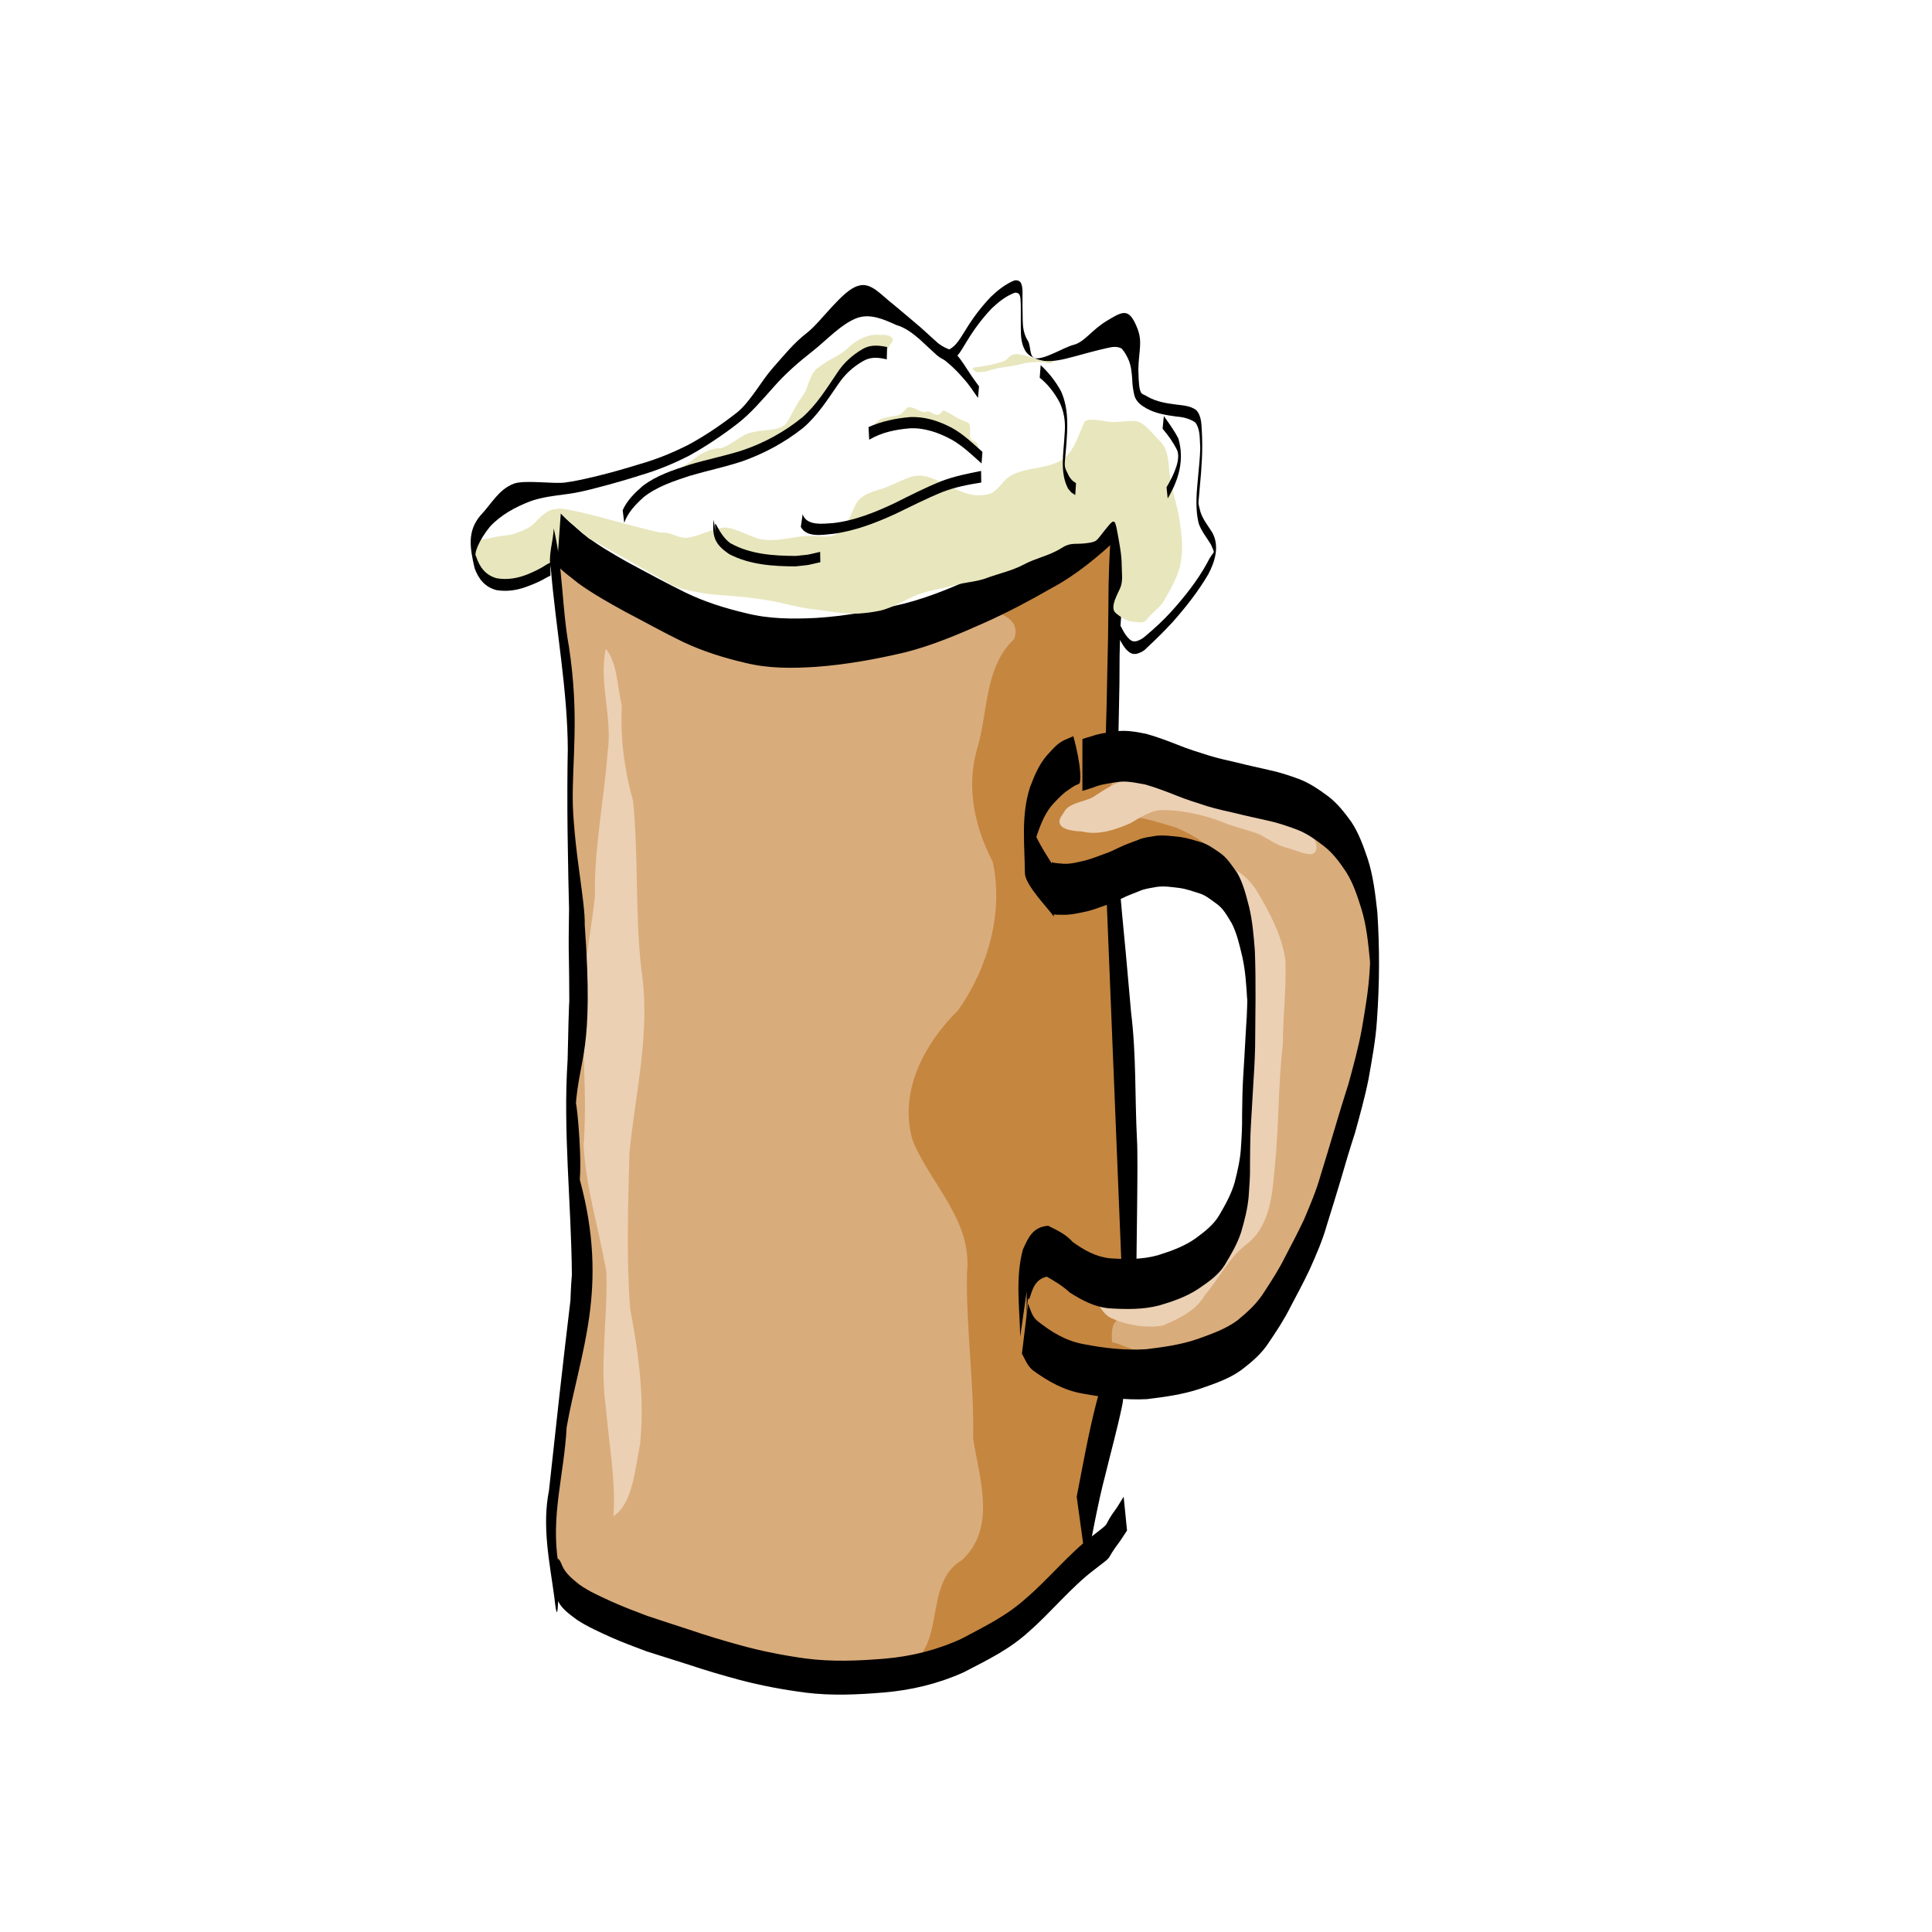
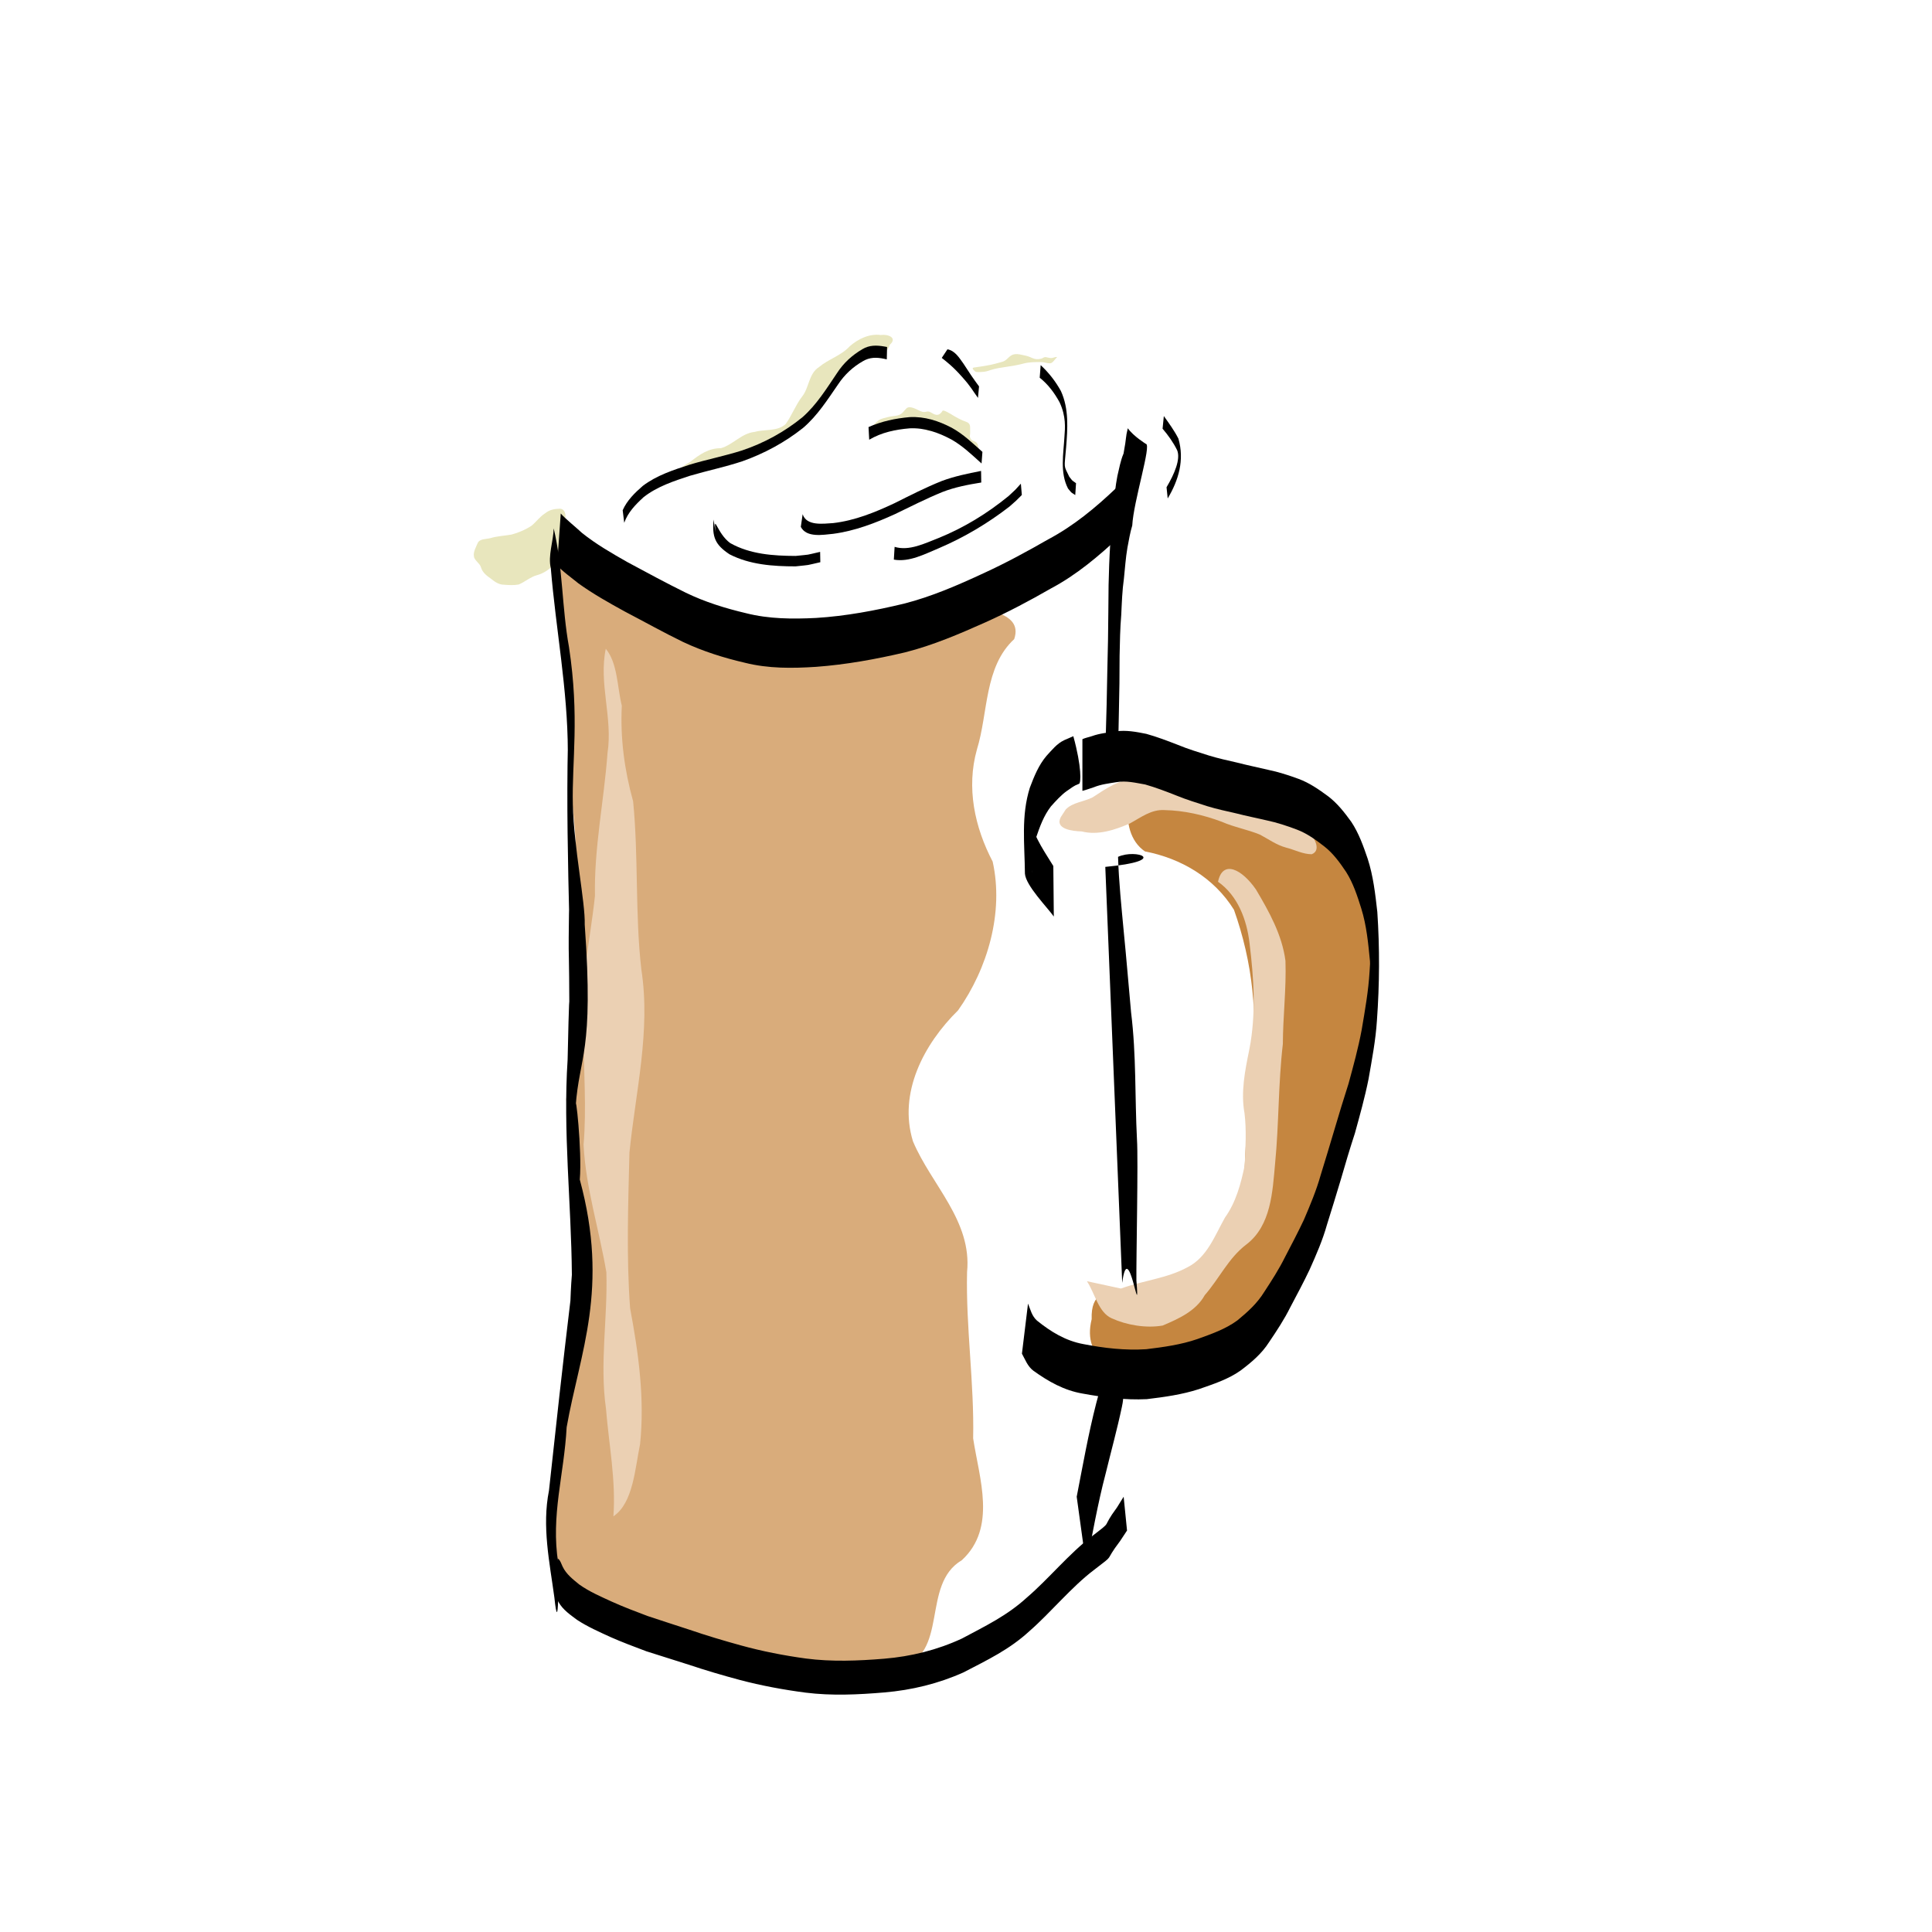
<svg xmlns="http://www.w3.org/2000/svg" xmlns:ns1="http://sodipodi.sourceforge.net/DTD/sodipodi-0.dtd" xmlns:ns2="http://www.inkscape.org/namespaces/inkscape" id="svg2" ns1:docname="OldLink_biere.svg.svg" ns1:modified="true" viewBox="0 0 200 200" ns1:version="0.32" version="1.0" ns2:output_extension="org.inkscape.output.svg.inkscape" ns2:version="0.44+devel" ns1:docbase="C:\Documents and Settings\Molumen\Desktop">
  <ns1:namedview id="base" bordercolor="#666666" ns2:pageshadow="2" ns2:window-y="73" pagecolor="#ffffff" ns2:window-height="998" ns2:zoom="0.98994949" ns2:window-x="190" borderopacity="1.0" ns2:current-layer="layer2" ns2:cx="225.65542" ns2:cy="66.75927" ns2:window-width="1280" ns2:pageopacity="0.0" ns2:document-units="px" />
  <g id="layer2" ns2:label="Encrage" ns2:groupmode="layer" transform="translate(-269.89 -218.93)">
-     <path id="path2898" ns1:nodetypes="ccccccccccccccccccccsssssssss" style="fill-rule:evenodd;stroke-width:0;fill:#c58640" d="m385.79 322.22c0.1 8.04 0.24 21.29 0.93 29.31-0.59 6.26-1.7 12.5-3.16 18.62-2.02 3.37-0.71 7.32-1.87 10.44-2.6 4.34-7.65 5.99-10.75 9.74-5.66 0.91-11.25 2.67-17.01 2.49-4.8-0.95-10-1.23-14.5-3.49-4.63-0.86-9.81-2.99-11.8-7.59-1.63-5.62 0.99-11.42 0.76-17.14 0.84-4.17 1.68-8.3 1.24-12.59 0.62-7.78-1.13-15.53-0.29-23.31 0.64-5.24 1.46-10.63 0.32-15.87-1.17-7.75-0.29-15.64-0.68-23.44-0.34-4.19-1.39-8.31-1.21-12.56 1.18 0.3 2.48-0.55 3.54 0.31 4.16 2.75 8.7 4.7 13.65 5.41 4.49 0.43 8.84 5.43 13.15 3.45 4.97-0.64 10.07-1.61 14.45-4.16 4.87-1.83 8.06-5.87 12.26-8.62 0.74 2.88-0.52 7.92 0.07 11.62 0.94 6.57-0.23 5.8 0.54 12.36 1.73 0 3.32 0.44 4.99 0.77 0.25 0.05 0.5 0.1 0.75 0.16 1.27 0.25 0.61 2.71 0.5 3.65-0.19 1.7-0.4 2.24 1.27 2.84 1.48 0.54-0.24 2.42-0.75 3.18-0.53 0.79-1.01 1.09-1.86 1.51-1.13 0.56-2.22-0.27-3.18 0.55-0.92 0.8-0.92 1.77-2.07 1.66" />
    <path id="path3786" style="fill-rule:evenodd;stroke-width:0;fill:#d9ac7b" d="m374.88 285.09c-3.12 2.89-2.68 7.62-3.86 11.43-1.11 3.95-0.24 8.03 1.63 11.6 1.17 5.26-0.51 11.06-3.58 15.4-3.53 3.47-6.22 8.53-4.67 13.56 1.89 4.5 6.13 8.22 5.6 13.54-0.13 5.75 0.75 11.45 0.63 17.21 0.63 4.15 2.47 9.25-1.17 12.61-4.3 2.54-1.21 9.77-6.52 11.18-4.39 0.3-8.79 0.13-13.24 0.4-4.06-1.85-9.13-0.82-12.61-3.82-4.24-0.23-9.4-1.48-9.53-6.86-1.2-5.37 1-10.66 0.44-16.09 0.45-5.11 2.01-10.04 1.93-15.21-0.23-5.79-1.06-11.55-1.42-17.32 0.47-4.18 1.8-8.31 1.18-12.57-0.21-4.51 0.41-9.02-0.2-13.53-0.08-4.01-1.13-7.95-0.43-11.95-0.35-4.99-0.7-9.98-1.37-14.94-1.22-5.78 5.13-4.02 7.12-0.65 4.78-0.3 6.78 4.89 11.43 4.7 4.03 0.44 7.81 1.84 11.7-0.17 4.36 1.44 7.74-1.68 11.41-2.48 1.73 1.03 6.56 0.91 5.53 3.96" />
    <path id="path3789" style="fill-rule:evenodd;stroke-width:0;fill:#ebd0b3" d="m332.6 286.09c-0.75 3.6 0.74 7.16 0.18 10.79-0.36 4.93-1.4 9.82-1.3 14.79-0.5 4.72-1.64 9.4-1.17 14.17-0.02 3.88 0.32 7.74-0.01 11.6 0.23 4.49 1.62 8.79 2.36 13.19 0.15 4.7-0.71 9.41-0.04 14.12 0.3 3.71 1.04 7.42 0.77 11.15 2.06-1.38 2.24-5 2.76-7.47 0.49-4.72-0.16-9.42-1.03-14.06-0.4-5.36-0.2-10.76-0.07-16.12 0.63-6.31 2.22-12.61 1.23-18.97-0.66-5.78-0.28-11.63-0.85-17.4-0.9-3.24-1.34-6.53-1.17-9.9-0.48-1.89-0.42-4.4-1.66-5.89z" />
    <path id="path3792" ns1:nodetypes="cccccccccccccccccc" style="fill-rule:evenodd;stroke-width:0;fill:#c58640" d="m390.12 298.22c-3.66 0.57-4.77 6.79-1.7 8.85 3.69 0.71 7.13 2.69 9.21 6.04 1.91 5.37 2.6 11.21 1.7 16.85-0.4 4.47-0.48 8.97-0.83 13.43-1.6 3.16-3.35 6.84-6.73 8.4-2.7 2.78-9.06-1.78-8.87 3.7-1.06 4.23 2.74 5.96 6.34 4.81 3.46 0.11 6.45-2.08 9.56-3.31 2.96-3.02 4.93-6.84 6.91-10.53 1.99-4.1 2.45-8.69 4.05-12.93 0.73-3.84 2.09-7.24 2.42-11.13 0.18-3.56-0.63-7.05-0.94-10.57-0.79-4.31-3.47-8.87-8.04-9.87-3.95-1.13-8.2-1.07-11.99-2.76l-0.56-0.47-0.53-0.51z" />
-     <path id="path4680" ns1:nodetypes="ccccccccccccccccccccc" style="fill-rule:evenodd;stroke-width:0;fill:#d9ac7b" d="m388.19 298.07c-2.49 0.13-5.06 3.67-3.86 5.85 2.18-1.14 5.25 0.11 7.32 0.68 4.01 1.73 5.81 3.98 6.85 8.13 0.65 2.92 1.3 5.88 1.39 8.88 0.19 2.37-0.29 4.66-0.62 6.98 0.05 3.97-0.37 7.93-0.98 11.85-0.72 2.16-0.75 4.52-1.88 6.55-0.75 2.06-2.47 3.55-4.54 4.19-1.99 1.26-5.08 1.3-6.06 3.74-0.1 1.03-1.01 0.45-0.79 2.95 1.43 0.32 5.07 2.29 7.79 1.69 2.49-0.82 4.64-2.41 6.24-4.5 1.75-1.47 2.69-3.56 4.06-5.33 2.72-2.92 4.59-6.56 5.55-10.43 2.02-5.19 2.61-10.8 3.55-16.25 0.13-3.12 0.9-6.39-0.47-9.35-0.39-2.08-0.41-4.32-1.85-6.04-1.16-2.32-2.99-4.24-5.55-5.01-2.98-1.28-6.12-2.12-9.32-2.62-2.28-0.66-4.59-1.18-6.83-1.96z" />
    <path id="path5568" ns1:nodetypes="ccsccccccccccs" style="fill-rule:evenodd;stroke-width:0;fill:#ebd0b3" d="m380.22 302.72c0.7-0.73 1.88-0.79 2.78-1.25 1.35-0.88 2.75-1.88 4.44-1.92 1.18-0.03 2.36 0.21 3.55 0.22 2.83 0.35 5.65 0.91 8.32 1.91 1.99 0.95 3.99 1.93 5.84 3.14 0.64 0.53 1.66 2.1 0.53 2.54-0.92 0-1.78-0.47-2.67-0.69-0.98-0.27-1.79-0.86-2.67-1.33-1.29-0.54-2.68-0.77-3.97-1.34-1.89-0.71-3.91-1.17-5.93-1.21-1.36-0.09-2.46 0.77-3.58 1.38-1.55 0.67-3.29 1.26-4.99 0.83-0.94-0.03-2.82-0.23-2.17-1.48" />
    <path id="path5570" ns1:nodetypes="cscccsccccccccccc" style="fill-rule:evenodd;stroke-width:0;fill:#ebd0b3" d="m382.41 351.56c0.84 1.28 1.18 3.22 2.56 3.84 1.54 0.7 3.55 1.05 5.28 0.75 1.66-0.71 3.44-1.5 4.36-3.15 1.49-1.7 2.46-3.85 4.3-5.24 2.57-1.96 2.71-5.46 2.98-8.41 0.4-4.11 0.32-8.24 0.8-12.34 0.01-2.87 0.37-5.75 0.27-8.62-0.35-2.69-1.7-5.1-3.06-7.39-1.44-2.08-3.44-3.12-3.92-0.79 2.05 1.44 2.98 3.94 3.26 6.35 0.45 3.65 0.69 7.38-0.02 11.01-0.44 2.15-0.9 4.41-0.5 6.59 0.22 1.8 0.1 3.61 0.02 5.41-0.39 1.89-0.9 3.81-2.04 5.4-1.06 1.87-1.84 4.12-3.89 5.15-2.13 1.16-4.62 1.37-6.88 2.2" />
    <path id="path8238" ns1:nodetypes="ccccsscccccsccccsccc" style="fill-rule:evenodd;stroke-width:0;fill:#e8e6bd" d="m327.84 271.59c-0.58 0.02-1.05 0.1-1.54 0.49-0.53 0.34-0.9 0.87-1.38 1.27-0.64 0.42-1.36 0.73-2.09 0.92-0.73 0.13-1.47 0.15-2.18 0.37-0.42 0.11-1.12 0.05-1.31 0.51-0.16 0.37-0.48 0.95-0.39 1.35 0 0.41 0.64 0.76 0.73 1.16 0.15 0.53 0.59 0.87 1.02 1.17 0.39 0.31 0.82 0.63 1.36 0.63 0.5 0.04 1.02 0.07 1.52-0.02 0.66-0.27 1.2-0.78 1.9-0.97 0.56-0.15 1.08-0.46 1.5-0.85 0.34-0.35 0.2-0.88 0.28-1.32-0.06-0.34 0.1-0.46 0.24-0.1 0.22 0.26 0.31 0.8 0.7 0.81 0.35-0.24 0.55-0.67 0.6-1.08 0.06-0.62 0.02-1.26-0.18-1.85-0.08-0.49-0.18-0.98-0.21-1.48 0.07-0.4-0.03-0.99-0.57-1.01z" />
    <path id="path2858" ns1:nodetypes="cczccccccccccccccccc" style="fill:#000000" d="m327.21 273.63c0.95 4 0.84 8.21 1.58 12.27 1.11 7.3 0.29 11.83 0.4 16.34 0.11 4.5 1.3 10.12 1.23 12.4 0.96 13.41-0.57 13.53-0.94 18.86-0.05-2 0.68 4.49 0.43 7.54 3.07 11.33 0.01 17.87-1.36 25.63-0.26 4.93-1.66 9.13-0.87 14.07 0.03 1.54 0.06 7.93-0.4 3.57-0.5-3.68-1.3-7.36-0.56-11.08 0.71-6.56 1.43-13.12 2.22-19.66 0.1-2.82 0.3-4.09 0.15-2.69-0.06-7.42-0.93-14.83-0.44-22.26 0.04-1.53 0.14-6.92 0.2-5.97-0.03 4-0.02-3.01-0.07-4.51-0.07-1.95 0.08-9.06 0.05-3.73-0.15-6.17-0.29-12.35-0.15-18.53 0 1.94 0.01 3.9-0.01 0.8-0.01-6.36-1.24-12.62-1.76-18.93-0.31-1.29 0.26-2.77 0.3-4.12z" />
-     <path id="path2862" ns1:nodetypes="cscccccssccccccccccsccccccccc" style="fill:#000000" d="m327.62 380.26c0.28 0.18 0.37 0.55 0.51 0.84 0.38 0.8 1.07 1.32 1.73 1.86 1.04 0.74 2.21 1.24 3.36 1.77 1.22 0.55 2.46 1.02 3.71 1.49 1.44 0.49 2.9 0.94 4.34 1.42 1.75 0.6 3.53 1.13 5.31 1.62 2.21 0.61 4.47 1.05 6.74 1.36 2.69 0.35 5.4 0.24 8.09 0.02 2.8-0.23 5.52-0.91 8.06-2.09 2.49-1.33 4.67-2.37 6.73-4.25 2.22-1.9 4.39-4.57 6.72-6.33 2.34-1.81 0.84-0.61 2.6-2.99l0.69-1.11 0.35 3.5c-0.24 0.36-0.48 0.73-0.72 1.09-1.8 2.37-0.34 1.17-2.7 2.99-2.32 1.75-4.49 4.42-6.68 6.33-2.08 1.91-4.3 2.96-6.84 4.28-2.59 1.16-5.35 1.83-8.18 2.07-2.72 0.23-5.45 0.36-8.16 0.02-2.29-0.3-4.56-0.72-6.8-1.31-1.79-0.48-3.56-1-5.32-1.59-1.45-0.47-2.91-0.91-4.36-1.38-1.25-0.47-2.51-0.94-3.73-1.48-1.17-0.54-2.36-1.06-3.44-1.77-0.71-0.53-1.45-1.03-1.9-1.81-0.12-0.23-0.36-0.52-0.32-0.77l0.21-3.78z" />
+     <path id="path2862" ns1:nodetypes="cscccccssccccccccccsccccccccc" style="fill:#000000" d="m327.62 380.26c0.28 0.18 0.37 0.55 0.51 0.84 0.38 0.8 1.07 1.32 1.73 1.86 1.04 0.74 2.21 1.24 3.36 1.77 1.22 0.55 2.46 1.02 3.71 1.49 1.44 0.49 2.9 0.94 4.34 1.42 1.75 0.6 3.53 1.13 5.31 1.62 2.21 0.61 4.47 1.05 6.74 1.36 2.69 0.35 5.4 0.24 8.09 0.02 2.8-0.23 5.52-0.91 8.06-2.09 2.49-1.33 4.67-2.37 6.73-4.25 2.22-1.9 4.39-4.57 6.72-6.33 2.34-1.81 0.84-0.61 2.6-2.99l0.69-1.11 0.35 3.5c-0.24 0.36-0.48 0.73-0.72 1.09-1.8 2.37-0.34 1.17-2.7 2.99-2.32 1.75-4.49 4.42-6.68 6.33-2.08 1.91-4.3 2.96-6.84 4.28-2.59 1.16-5.35 1.83-8.18 2.07-2.72 0.23-5.45 0.36-8.16 0.02-2.29-0.3-4.56-0.72-6.8-1.31-1.79-0.48-3.56-1-5.32-1.59-1.45-0.47-2.91-0.91-4.36-1.38-1.25-0.47-2.51-0.94-3.73-1.48-1.17-0.54-2.36-1.06-3.44-1.77-0.71-0.53-1.45-1.03-1.9-1.81-0.12-0.23-0.36-0.52-0.32-0.77z" />
    <path id="path2864" ns1:nodetypes="ccccccscccccccccccscccccccccccs" style="fill:#000000" d="m385.68 361.45c-0.27 2.37 0.85 0.78 0.35 3.11-0.49 2.32-1.12 4.6-1.68 6.9-0.83 3.14-1.38 6.35-2.02 9.53l-0.98-7.12c0.63-3.23 1.2-6.48 2.02-9.67 0.58-2.3 0.81-2.06 1.29-4.37m-0.35-51.16c6.79-0.64 3.16-1.9 1.32-1.04 0.08 2.59 0.35 5.16 0.59 7.74 0.27 2.7 0.51 5.67 0.76 8.37 0.55 4.46 0.38 8.7 0.61 13.17 0.14 2.04-0.09 12.54-0.06 14.58 0.41 5.02-0.83-4.71-1.47 0.24m-1.73-53.98c0.02-2.56 0.04-3.36 0.12-5.92 0.05-2.2 0.08-4.4 0.14-6.6 0.03-1.91 0.04-3.82 0.06-5.73 0.03-1.42 0.08-2.84 0.17-4.26 0.09-1.27 0.17-2.54 0.32-3.81 0.12-1.07 0.21-2.15 0.42-3.22 0.19-0.78 0.32-1.59 0.64-2.33 0.34-1.83 0.18-1.57 0.44-2.62 0.57 0.82 1.87 1.62 1.87 1.62 0.61 0.05-1.28 5.93-1.41 8.45-0.23 0.75-0.35 1.53-0.5 2.3-0.18 1.05-0.25 2.11-0.36 3.17-0.18 1.26-0.22 2.53-0.28 3.8-0.12 1.4-0.14 2.8-0.17 4.21 0 1.9-0.02 3.8-0.07 5.7-0.05 2.19-0.08 4.37-0.14 6.56" />
    <path id="path2868" ns1:nodetypes="ccccccccccccccccccccc" style="fill:#000000" d="m327.94 272.09c0.39 0.47 1.76 1.59 2.2 2.01 1.46 1.17 3.08 2.1 4.7 3.02 1.99 1.07 3.98 2.15 6.01 3.15 1.99 0.97 4.12 1.63 6.28 2.14 2.37 0.6 4.8 0.61 7.23 0.49 3.08-0.19 6.11-0.76 9.11-1.48 2.86-0.73 5.57-1.91 8.24-3.15 2.29-1.05 4.5-2.25 6.68-3.5 2.64-1.4 4.92-3.29 7.07-5.34l0.38 5c-2.2 2.06-4.5 4.01-7.18 5.43-2.19 1.26-4.42 2.44-6.73 3.48-2.71 1.21-5.46 2.39-8.34 3.12-3.03 0.71-6.1 1.27-9.21 1.5-2.47 0.16-4.94 0.19-7.37-0.42-2.2-0.51-4.36-1.19-6.4-2.15-2.04-0.99-4.02-2.1-6.03-3.15-1.64-0.9-3.28-1.82-4.8-2.91-0.44-0.37-1.91-1.44-2.22-1.9l0.38-5.34z" />
    <path id="path2870" ns1:nodetypes="cszcccccccccc" style="fill:#000000" d="m381 295.14c0.88 3.2 0.8 4.86 0.59 4.93-0.56 0.21-0.67 0.34-1.26 0.74-0.58 0.41-1.15 1.04-1.65 1.6-0.75 0.97-1.15 2.1-1.54 3.24-0.64 2.1-0.42 7.66-0.37-1.46 0 1.18 1.6 3.44 2.16 4.39l0.05 5.23c-0.67-0.95-2.9-3.2-2.99-4.44-0.03-3.1-0.41-5.97 0.51-8.9 0.44-1.16 0.9-2.32 1.72-3.29 0.56-0.6 1.07-1.27 1.84-1.63l0.94-0.41z" />
    <path id="path2872" style="fill:#000000" d="m381.94 295.45c0.29-0.14 0.68-0.21 1-0.32 0.8-0.29 1.64-0.36 2.47-0.49 1.07-0.15 2.11 0.05 3.15 0.26 1.12 0.31 2.21 0.73 3.29 1.15 1.04 0.43 2.11 0.75 3.18 1.09 0.97 0.3 1.96 0.51 2.95 0.74 1.05 0.27 2.12 0.49 3.18 0.74 1.08 0.22 2.12 0.56 3.16 0.94 1.11 0.41 2.08 1.08 3.03 1.78 0.97 0.73 1.71 1.68 2.42 2.66 0.78 1.17 1.25 2.5 1.7 3.82 0.58 1.79 0.79 3.66 1 5.52 0.25 3.73 0.23 7.49-0.04 11.22-0.13 2.05-0.52 4.06-0.87 6.08-0.38 1.89-0.9 3.75-1.41 5.6-0.52 1.59-1 3.2-1.46 4.8-0.47 1.56-0.94 3.11-1.43 4.66-0.45 1.61-1.12 3.14-1.8 4.66-0.62 1.31-1.31 2.59-1.99 3.88-0.63 1.27-1.41 2.45-2.2 3.62-0.77 1.21-1.83 2.1-2.96 2.95-1.3 0.92-2.82 1.4-4.3 1.92-1.76 0.57-3.58 0.82-5.41 1.04-2.23 0.11-4.46-0.18-6.65-0.58-1.92-0.33-3.53-1.25-5.08-2.36-0.61-0.46-0.84-1.14-1.19-1.77l0.63-5.18c0.26 0.63 0.39 1.28 0.93 1.76 1.43 1.15 2.95 2.09 4.8 2.43 2.15 0.42 4.33 0.67 6.51 0.53 1.79-0.22 3.57-0.46 5.29-1.05 1.44-0.52 2.9-1.02 4.14-1.93 1.06-0.87 2.06-1.77 2.79-2.96 0.76-1.16 1.52-2.34 2.14-3.59 0.67-1.28 1.34-2.56 1.96-3.87 0.65-1.52 1.29-3.04 1.74-4.64 0.48-1.55 0.95-3.11 1.41-4.66 0.47-1.6 0.96-3.2 1.47-4.79 0.5-1.84 1.01-3.69 1.36-5.57 0.34-2.01 0.7-4.02 0.82-6.06 0.31-5.63 0.14 6.16 0.04-1.05-0.18-1.84-0.35-3.68-0.9-5.45-0.41-1.3-0.83-2.61-1.56-3.77-0.65-0.97-1.33-1.92-2.26-2.65-0.89-0.69-1.8-1.36-2.87-1.76-1.01-0.38-2.03-0.72-3.08-0.94-1.06-0.25-2.13-0.46-3.18-0.73-1-0.23-2-0.44-2.98-0.74-1.08-0.35-2.17-0.68-3.22-1.11-1.06-0.42-2.13-0.83-3.22-1.14-0.99-0.17-1.96-0.42-2.98-0.24-0.79 0.13-1.6 0.22-2.35 0.53-0.39 0.12-0.77 0.27-1.17 0.37v-5.35z" />
-     <path id="path2874" style="fill:#000000" d="m378.77 308.18c0.39 0.14 0.81 0.11 1.21 0.17 0.79 0.03 1.55-0.18 2.31-0.36 0.64-0.17 1.25-0.42 1.86-0.64 0.57-0.18 1.09-0.45 1.63-0.7 0.61-0.3 1.26-0.52 1.89-0.76 0.61-0.28 1.27-0.32 1.91-0.44 0.83-0.09 1.65 0.04 2.47 0.12 0.74 0.1 1.46 0.34 2.17 0.55 0.72 0.21 1.31 0.66 1.92 1.07 0.8 0.54 1.28 1.35 1.83 2.11 0.62 1.09 0.91 2.3 1.22 3.49 0.36 1.49 0.48 3.01 0.6 4.52 0.13 3.31 0.05 6.62 0.03 9.93-0.03 1.43-0.12 2.86-0.21 4.29-0.07 1.37-0.17 2.73-0.24 4.1-0.07 1.31-0.07 2.62-0.08 3.93 0.03 1.08-0.07 2.16-0.14 3.24-0.11 1.27-0.43 2.5-0.79 3.72-0.4 1.21-1.05 2.31-1.71 3.4-0.67 1.05-1.69 1.73-2.69 2.42-1.25 0.83-2.65 1.31-4.07 1.73-1.7 0.44-3.42 0.4-5.15 0.3-1.55-0.14-2.84-0.83-4.12-1.65-0.72-0.67-1.54-1.16-2.37-1.63-1.23 0.31-1.45 1.23-1.82 2.35-0.27-0.76-0.27 3.21-0.27 2.41 0.01-1.46 0.01-2.92 0.02-4.37l0.06 0.66-0.74 5.16c-0.05-2.97-0.52-6.08 0.28-9.02 0.58-1.29 1.04-2.33 2.61-2.46 0.93 0.46 1.83 0.87 2.56 1.69 1.18 0.84 2.36 1.52 3.84 1.68 1.67 0.11 3.33 0.14 4.97-0.32 1.36-0.43 2.7-0.9 3.89-1.74 0.94-0.7 1.87-1.39 2.47-2.43 0.63-1.07 1.23-2.16 1.58-3.36 0.31-1.22 0.6-2.46 0.66-3.73 0.07-1.07 0.13-2.14 0.11-3.22 0.02-1.3 0.03-2.61 0.11-3.91 0.08-1.37 0.17-2.74 0.24-4.11 0.09-1.42 0.18-2.85 0.2-4.27 0.01-0.25 0.01-0.51 0.02-0.76 0 1.44 0 2.89 0.01 4.33 0 1.07 0.02-4.29-0.05-3.22-0.09-1.51-0.18-3.01-0.51-4.49-0.28-1.17-0.54-2.35-1.08-3.43-0.47-0.76-0.86-1.55-1.62-2.07-0.56-0.39-1.07-0.85-1.74-1.05-0.69-0.21-1.37-0.47-2.09-0.56-0.77-0.09-1.54-0.22-2.32-0.11-0.6 0.12-1.22 0.17-1.79 0.43-0.61 0.25-1.24 0.46-1.83 0.77-0.55 0.24-1.09 0.52-1.67 0.7-0.64 0.22-1.27 0.47-1.93 0.63-0.81 0.17-1.61 0.37-2.44 0.36-0.4-0.02-0.85 0.04-1.21-0.1v-5.35z" />
    <path id="path7351" style="fill-rule:evenodd;stroke-width:0;fill:#e8e6bd" d="m377.91 255.95c-0.17 0.12-0.37 0.14-0.57 0.16-0.26 0.02-0.53-0.08-0.76-0.19-0.3-0.14-0.59-0.19-0.92-0.26-0.3-0.07-0.64-0.12-0.93-0.01-0.44 0.16-0.6 0.6-1.07 0.73-0.53 0.15-1.07 0.3-1.61 0.39-0.46 0.08-0.91 0.15-1.36 0.21-0.29 0.05 0.12 0.39 0.17 0.42 0.18 0.09 0.5 0.03 0.7 0.03 0.3 0 0.61-0.1 0.9-0.2 0.52-0.17 1.1-0.25 1.65-0.33 0.59-0.09 1.17-0.18 1.75-0.34 0.58-0.15 1.18-0.15 1.77-0.15 0.33 0 0.63 0.13 0.96 0.13 0.27 0 0.51-0.44 0.68-0.59 0.18-0.15-0.3-0.01-0.39 0.02-0.17 0.06-0.37 0-0.54-0.03-0.19-0.03-0.23-0.09-0.43 0.01z" />
-     <path id="path2878" ns1:nodetypes="cssccccssccccccccccccccsccszccccccsccccccccscccccccccccscccccccccccssscccccccccccccscccccsscc" style="fill:#000000" d="m326.87 278.53c-0.15 0.05-0.28 0.13-0.42 0.2-0.6 0.37-1.26 0.64-1.92 0.89-1.06 0.41-2.13 0.58-3.24 0.4-1.2-0.31-1.87-1.16-2.27-2.28-0.5-2.15-0.76-3.82 0.59-5.43 1.18-1.24 1.88-2.7 3.47-3.31 1.16-0.42 4.09 0.05 5.32-0.12 1.15-0.15 2.29-0.43 3.42-0.7 1.47-0.36 2.92-0.78 4.37-1.23 1.72-0.49 3.37-1.17 4.97-1.98 1.76-0.95 3.41-2.08 4.99-3.31 1.4-1.11 2.55-3.3 3.74-4.64 1.21-1.36 2.14-2.56 3.58-3.67 1.42-1.11 3.65-4.41 5.26-4.83 1.32-0.44 2.36 0.95 3.72 1.99 0.97 0.8 2 1.69 2.75 2.32 0.54 0.47 1.05 0.97 1.59 1.44 0.39 0.38 0.85 0.63 1.36 0.83 0.78-0.38 1.23-1.31 1.7-2.02 0.74-1.22 1.6-2.36 2.59-3.4 0.72-0.69 1.52-1.34 2.46-1.72 0.73-0.1 0.79 0.45 0.84 1.06 0 1.01-0.01 2.02 0.02 3.02 0.01 0.73 0.1 1.43 0.47 2.06 0.44 0.58 0.15 1.78 0.83 1.92 1.02 0.12 2.97-1.14 3.96-1.39 1.16-0.29 1.85-1.54 3.5-2.52 1.6-0.96 2.23-1.34 3.07 0.71 0.62 1.52 0.18 2.31 0.14 4.4 0.02 0.55 0.03 1.41 0.14 1.94 0.16 0.67 0.25 0.48 0.81 0.83 0.92 0.53 1.95 0.69 2.98 0.82 0.72 0.09 1.46 0.13 2.06 0.57 0.57 0.61 0.54 1.52 0.59 2.31 0.1 1.87-0.03 3.73-0.21 5.58-0.16 2.17-0.24 1.41 0.06 2.65 0.25 0.79 0.79 1.44 1.22 2.13 0.78 1.41 0.29 3-0.41 4.33-1.05 1.79-2.34 3.42-3.71 4.97-0.86 0.93-1.76 1.82-2.69 2.68-0.27 0.3-0.57 0.44-0.94 0.56-0.52 0.14-0.81-0.09-1.16-0.43-0.25-0.3-0.45-0.64-0.64-0.97-0.02-0.05-0.05-0.1-0.08-0.14l0.07-1.33c0.05 0.04 0.16 0.07 0.16 0.16 0.17 0.35 0.36 0.69 0.61 0.99 0.3 0.33 0.52 0.55 1 0.42 0.34-0.12 0.63-0.28 0.89-0.53 0.95-0.79 1.85-1.63 2.68-2.54 1.38-1.54 2.68-3.17 3.68-4.99 0.76-1.56 0.91-0.72 0.41-1.92-0.43-0.72-0.98-1.37-1.26-2.16-0.42-1.64-0.21-3.37-0.06-5.04 0.17-1.75 0.24-2.67 0.19-3.21-0.04-0.77-0.02-1.59-0.49-2.24-0.6-0.4-1.25-0.56-1.98-0.61-1.05-0.15-2.1-0.31-3.04-0.82-0.58-0.33-1.09-0.68-1.29-1.36-0.12-0.54-0.21-1.08-0.22-1.64-0.05-0.66-0.1-1.33-0.34-1.95-0.19-0.45-0.42-0.9-0.76-1.27-0.47-0.25-0.93-0.18-1.46-0.06-1.17 0.26-2.33 0.58-3.49 0.9-1 0.26-2.02 0.54-3.07 0.44-0.7-0.13-1.4-0.34-1.87-0.92-0.42-0.63-0.53-1.36-0.54-2.11-0.02-0.54 0.01-4.36-0.02-2.56v-0.43c-0.03-0.5 0.02-1.08-0.6-1.04-0.93 0.34-1.71 0.97-2.42 1.65-0.98 1.03-1.82 2.17-2.56 3.39-0.5 0.78-0.96 1.81-1.86 2.12-0.52-0.2-1.01-0.45-1.41-0.85-0.54-0.48-1.05-0.98-1.59-1.47-0.73-0.63-1.5-1.23-2.45-1.5-1.34-0.62-2.67-1.17-3.97-0.75-1.68 0.59-3.29 2.38-4.7 3.48-1.43 1.12-2.8 2.31-4 3.68-1.19 1.33-2.35 2.72-3.77 3.82-1.59 1.22-3.25 2.34-5.01 3.31-1.6 0.82-3.26 1.5-4.99 2.01-1.44 0.46-2.9 0.88-4.37 1.26-1.13 0.3-2.27 0.58-3.44 0.72-1.21 0.16-2.43 0.3-3.59 0.71-1.57 0.6-3.06 1.4-4.22 2.65-1.14 1.41-1.69 2.84-1.42 3.08 0.35 1.08 0.97 1.94 2.13 2.25 1.09 0.19 2.14 0.01 3.18-0.4 0.65-0.27 1.3-0.57 1.89-0.96 0.16-0.09 0.31-0.2 0.49-0.24v1.34z" />
    <path id="path6461" ns1:nodetypes="ccccccccccccccccc" style="fill-rule:evenodd;stroke-width:0;fill:#e8e6bd" d="m337.86 269.33c1.39-1.06 2.2-1.88 3.5-2.6 0.93-0.74 1.91-1.42 3.15-1.4 1.27-0.36 2.15-1.56 3.51-1.69 1.05-0.3 2.34-0.02 3.2-0.81 0.64-0.89 1.02-1.95 1.69-2.83 0.76-0.93 0.67-2.37 1.76-3.07 0.99-0.83 2.31-1.19 3.19-2.16 0.87-0.76 2.03-1.32 3.21-1.16 0.71-0.11 1.78 0.27 0.92 1.02-0.36 1.44-2.12 0.46-2.79 1.61-1.46 0.53-1.86 1.16-2.5 2.06-0.89 0.99-0.95 1.73-1.76 2.51-1.49 1.36-2.73 2.55-4.45 3.67-1.45 1.26-2.96 1.57-4.7 2.14-1.51 0.4-3.08 0.73-4.52 1.32-1.04 0.41-2.25 0.62-3.09 1.28" />
    <path id="path2880" style="fill:#000000" d="m334.35 271.75c0.45-1.02 1.25-1.8 2.08-2.52 1.43-1.09 3.17-1.65 4.86-2.2 1.79-0.54 3.63-0.9 5.42-1.47 2.28-0.77 4.37-1.91 6.24-3.43 1.47-1.29 2.5-2.97 3.59-4.58 0.67-1.04 1.56-1.85 2.62-2.47 0.72-0.44 1.48-0.42 2.28-0.28 0.09 0.02 0.18 0.03 0.28 0.05l-0.03 1.28c-0.09-0.02-0.18-0.04-0.28-0.06-0.77-0.16-1.49-0.17-2.19 0.25-1.04 0.59-1.9 1.39-2.57 2.4-1.1 1.59-2.14 3.24-3.63 4.51-1.89 1.5-4 2.64-6.28 3.45-1.78 0.59-3.62 0.97-5.42 1.5-1.68 0.55-3.4 1.11-4.81 2.22-0.83 0.76-1.62 1.57-2 2.65l-0.16-1.3z" />
    <path id="path6464" style="fill-rule:evenodd;stroke-width:0;fill:#e8e6bd" d="m360.18 263.25c0.06-0.28 0.33-0.55 0.63-0.78 0.28-0.23 0.73-0.28 1.06-0.38 0.36-0.09 0.77-0.08 1.1-0.21 0.36-0.14 0.49-0.42 0.75-0.67 0.36-0.35 1.11 0.14 1.45 0.28 0.58 0.26 0.65-0.15 1.13 0.16 0.56 0.35 0.84 0.3 1.17-0.2 0.08-0.13 0.87 0.35 0.98 0.42 0.43 0.27 0.95 0.55 1.42 0.71 0.57 0.19 0.42 0.57 0.45 1.01 0.02 0.43-0.14 0.51 0.12 0.85 0.16 0.19 0.43 0.12 0.61 0.41 0.16 0.26 0.07 0.46 0.2 0.7 0.18 0.33-0.31-0.12-0.37-0.18-0.27-0.28-0.68-0.42-1.01-0.62-0.38-0.24-0.77-0.49-1.17-0.71-0.5-0.27-1.02-0.45-1.59-0.45-0.47 0-0.87 0.02-1.32-0.14-0.22-0.09-0.43-0.21-0.66-0.31-0.54-0.23-1.46 0.02-1.98 0.17-0.56 0.15-1.19 0.31-1.77 0.31-0.29 0-0.49 0.11-0.78 0.03-0.16-0.04-0.25-0.33-0.42-0.4z" />
    <path id="path2882" style="fill:#000000" d="m359.8 263.14c1.35-0.6 2.79-0.9 4.26-1.03 1.56-0.08 2.99 0.39 4.35 1.1 1.19 0.65 2.17 1.6 3.18 2.5l-0.09 1.2c-1-0.9-1.97-1.84-3.15-2.5-1.34-0.71-2.74-1.21-4.28-1.14-1.47 0.12-2.92 0.42-4.2 1.18l-0.07-1.31z" />
    <path id="path2886" ns1:nodetypes="cccczcc" style="fill:#000000" d="m367.97 255.09c0.78 0.14 1.23 0.89 1.66 1.49 0.51 0.8 1.04 1.59 1.61 2.35l-0.11 1.19c-0.56-0.76-0.69-1.11-1.66-2.19-0.96-1.09-1.67-1.61-2.09-1.95l0.59-0.89z" />
    <path id="path2894" style="fill:#000000" d="m362.5 275.54c1.51 0.46 3.14-0.37 4.54-0.91 2.64-1.07 5.07-2.56 7.27-4.36 0.91-0.85 0.49-0.43 1.26-1.27l0.1 1.17c-0.79 0.79-0.37 0.39-1.28 1.2-2.25 1.74-4.69 3.19-7.31 4.31-1.45 0.6-3.06 1.47-4.66 1.18l0.08-1.32z" />
-     <path id="path5574" ns1:nodetypes="csssssssssssssssssssssssssssssssssssssssscc" style="fill-rule:evenodd;stroke-width:0;fill:#e8e6bd" d="m327.74 271.62c0.85-0.3 9.94 2.51 10.72 2.45 0.98-0.07 1.67 0.68 2.7 0.51 1.25-0.19 2.36-0.9 3.62-1.03 1-0.11 2.82 1 3.87 1.2 1.71 0.33 3.39-0.34 5.1-0.34 1.63 0 2.53 0.49 3.62-1.1 1.36-1.99 0.61-2.84 3.42-3.66 1.2-0.34 2.05-0.88 3.24-1.3 1.46-0.52 2.53 0.16 3.84 0.78 1.52 0.73 2.94 1.44 4.61 0.87 0.52-0.18 1.16-1.1 1.57-1.48 1.56-1.44 4.87-0.8 6.37-2.5 0.85-0.97 1.17-2.19 1.72-3.38 0.25-0.55 2.21-0.08 2.62-0.04 0.89 0.08 1.73-0.15 2.6-0.08 1.04 0.07 1.88 1.39 2.55 2.02 0.91 0.83 0.94 2.19 1.04 3.31 0.16 1.68 0.83 3.3 1.06 5 0.21 1.53 0.38 2.8 0.1 4.36-0.24 1.36-1.04 2.73-1.73 3.91-0.46 0.79-1.25 1.22-1.77 1.94-0.37 0.5-0.93 0.23-1.46 0.23-0.56 0-1.38-0.56-1.78-0.92-0.64-0.57 0.28-2.06 0.5-2.61 0.29-0.72 0.14-1.52 0.14-2.28 0-1.15-0.26-2.38-0.46-3.51-0.27-1.5-0.37-1.29-1.39-0.03-0.81 0.99-0.63 1.09-1.97 1.24-0.99 0.11-1.5-0.11-2.39 0.47-1.26 0.81-2.62 1.02-3.93 1.72-1.17 0.63-2.61 0.94-3.85 1.4-0.99 0.38-2.24 0.44-3.28 0.73-1.33 0.38-2.6 0.5-3.89 1.01-1.32 0.52-2.51 1.34-3.92 1.65-0.72 0.15-1.34 0.22-2.07 0.28-1.55 0.11-3.4-0.29-4.93-0.46-1.37-0.15-2.85-0.6-4.22-0.85-1.19-0.21-2.46-0.37-3.65-0.47-1.35-0.12-2.57-0.15-3.89-0.42-1.01-0.2-1.97-0.33-2.87-0.83-0.63-0.34-8.01-4.57-8.44-4.73-1.92-1.71-2.35-1.82-3.12-3.06z" />
    <path id="path2890" style="fill:#000000" d="m390.37 262c0.54 0.76 1.09 1.51 1.51 2.34 0.64 2.22 0.02 4.29-1.11 6.19l-0.12-1.16c0.82-1.38 1.47-2.91 1.1-3.83-0.4-0.81-0.92-1.54-1.51-2.23l0.13-1.31z" />
    <path id="path2888" style="fill:#000000" d="m377.62 256.73c0.84 0.78 1.53 1.66 2.09 2.67 0.85 1.84 0.7 3.91 0.54 5.89-0.18 2.2-0.28 1.73 0.33 2.99 0.41 0.51 0.18 0.29 0.7 0.67l-0.08 1.23c-0.56-0.38-0.3-0.15-0.75-0.68-0.85-1.64-0.47-3.58-0.37-5.35 0.07-0.93 0.18-2.11-0.5-3.57-0.53-0.97-1.18-1.85-2.06-2.55l0.1-1.3z" />
    <path id="path2892" style="fill:#000000" d="m343.96 274.02c-0.19-2.08 0.13 0.12 1.52 1.13 2.06 1.16 4.46 1.32 6.77 1.33 1.71-0.18 0.86-0.04 2.54-0.42l0.02 1.07c-1.69 0.38-0.84 0.24-2.56 0.43-2.32 0-4.75-0.17-6.84-1.25-1.49-0.99-1.82-1.78-1.65-3.6l0.2 1.31z" />
    <path id="path2884" style="fill:#000000" d="m352.98 272.16c0.4 1.25 2.14 0.98 3.16 0.92 2.24-0.26 4.33-1.11 6.35-2.06 1.62-0.81 3.22-1.63 4.9-2.3 1.31-0.49 2.69-0.77 4.06-1.04l0.02 1.2c-1.37 0.22-2.74 0.48-4.04 0.99-1.67 0.68-3.27 1.5-4.89 2.28-2.04 0.93-4.15 1.74-6.39 2.04-1.06 0.1-2.77 0.43-3.36-0.72l0.19-1.31z" />
  </g>
</svg>